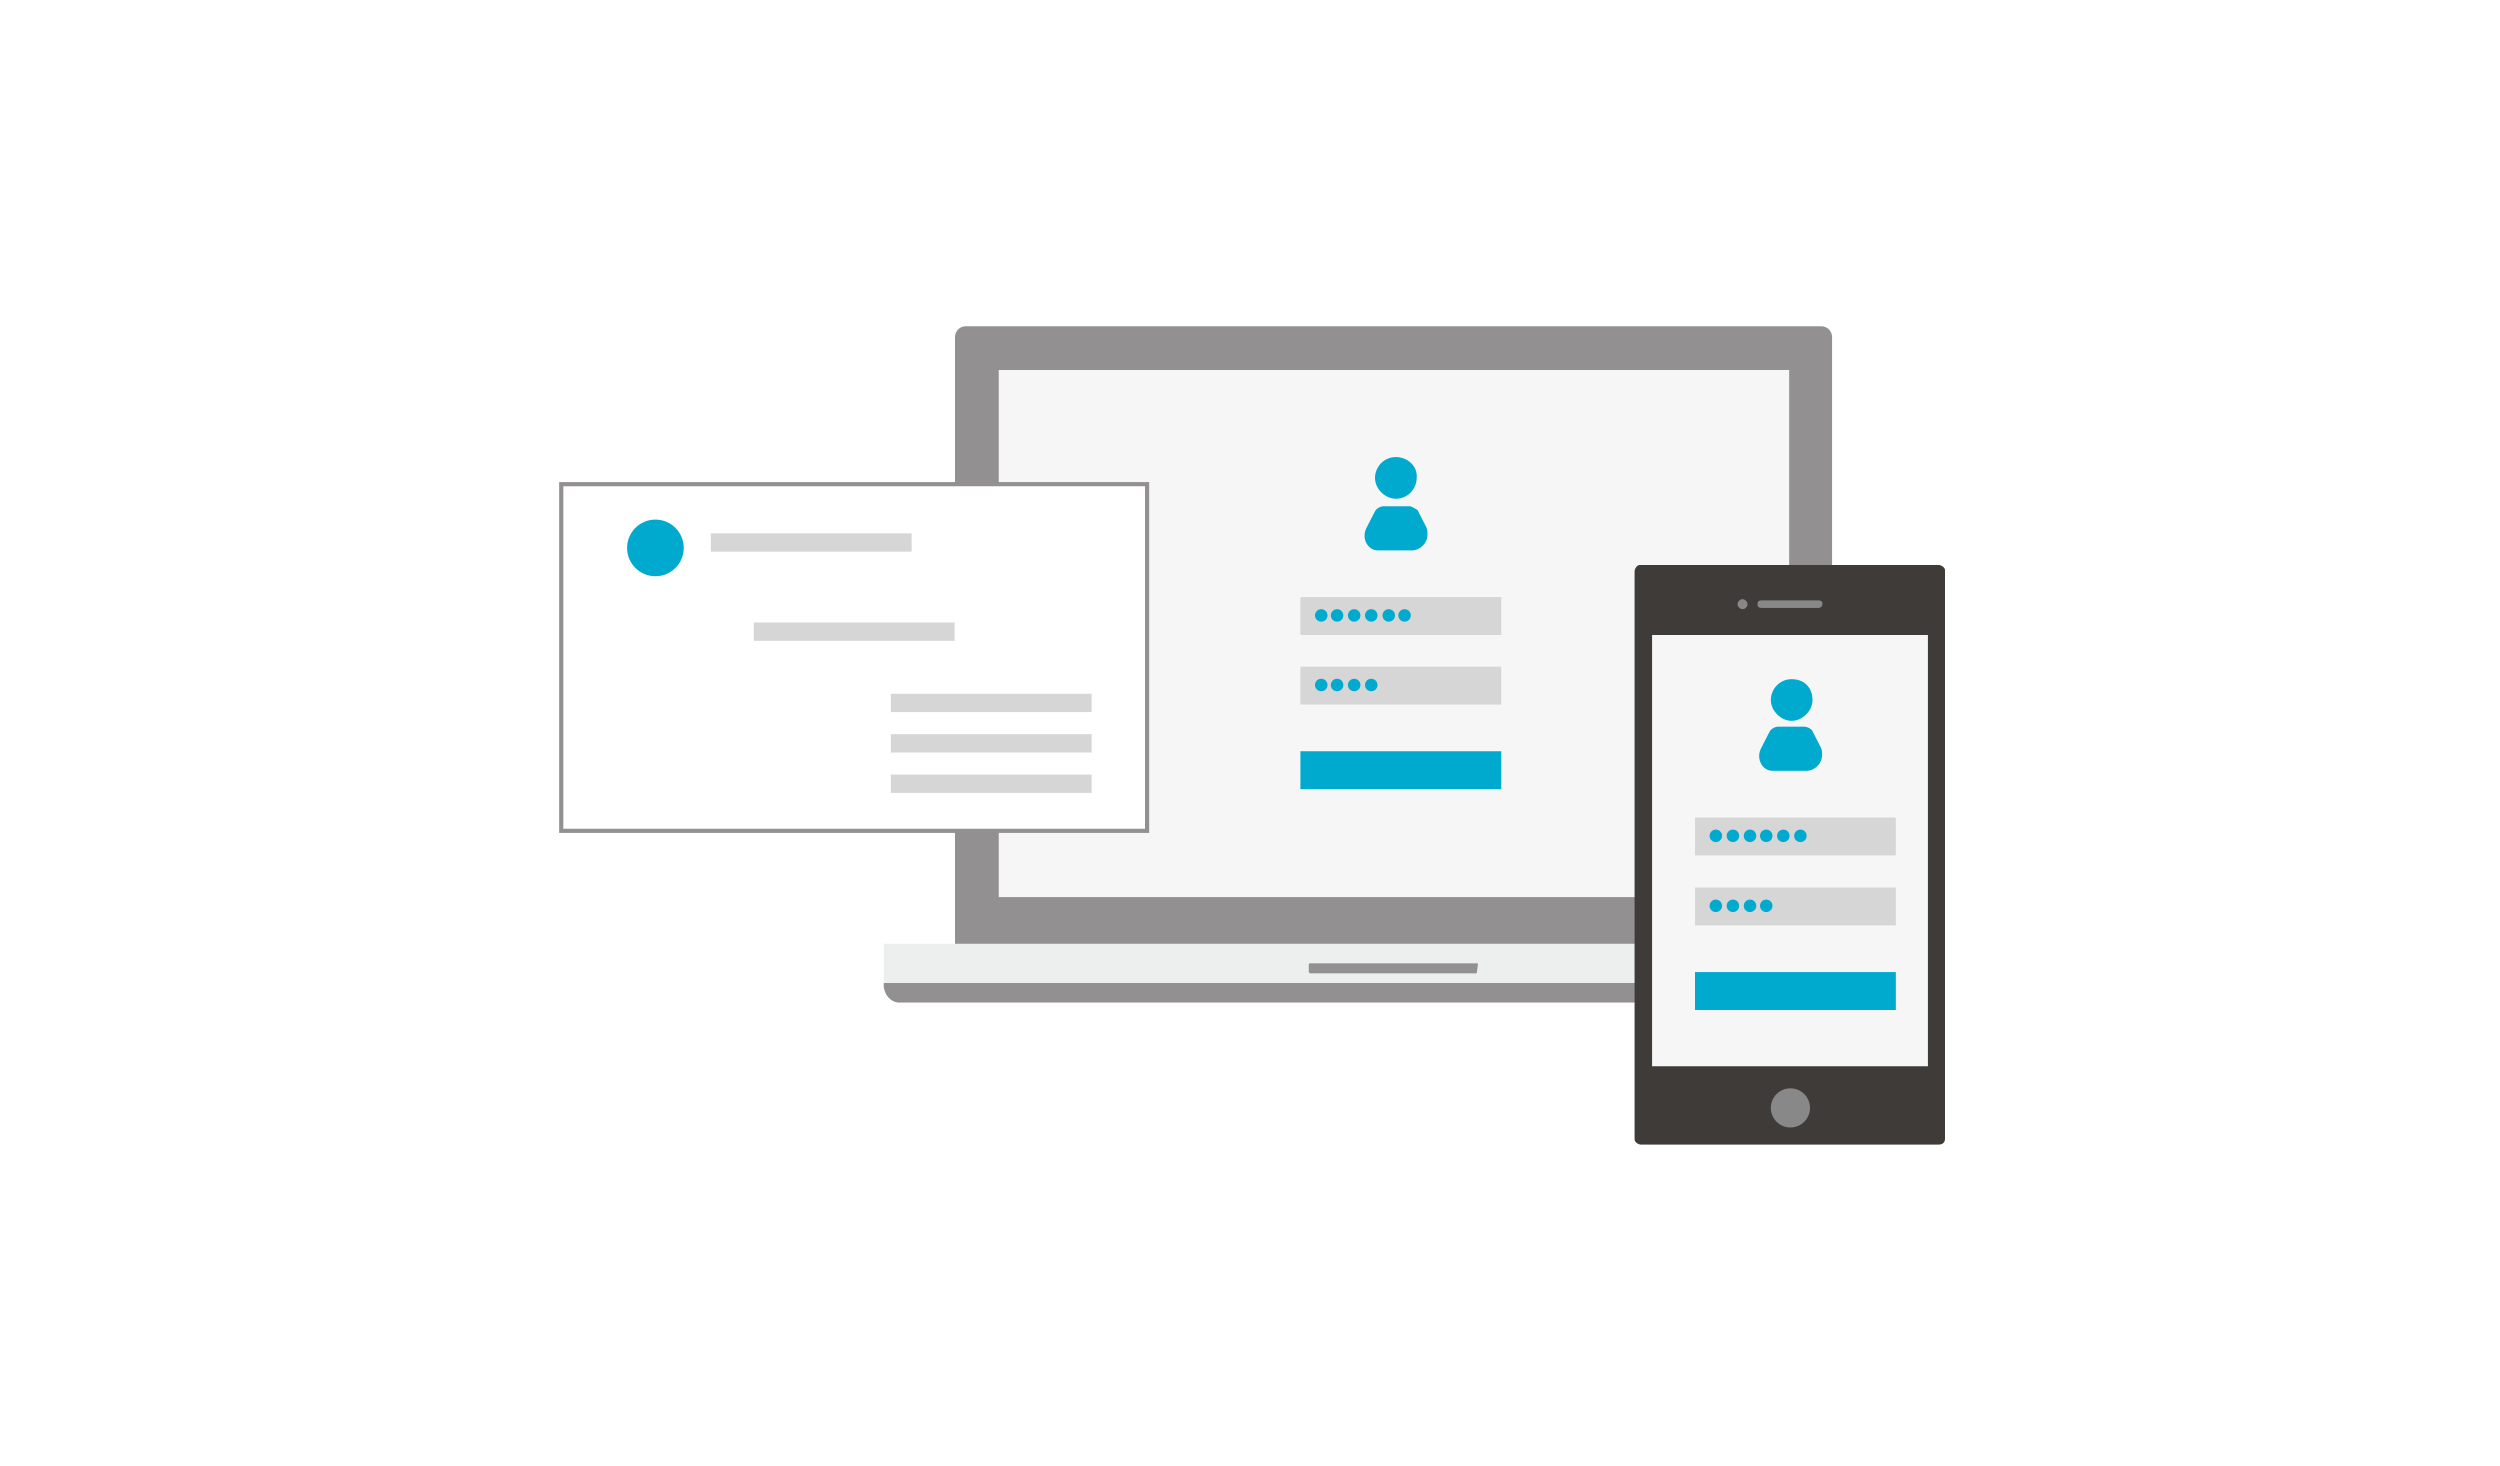
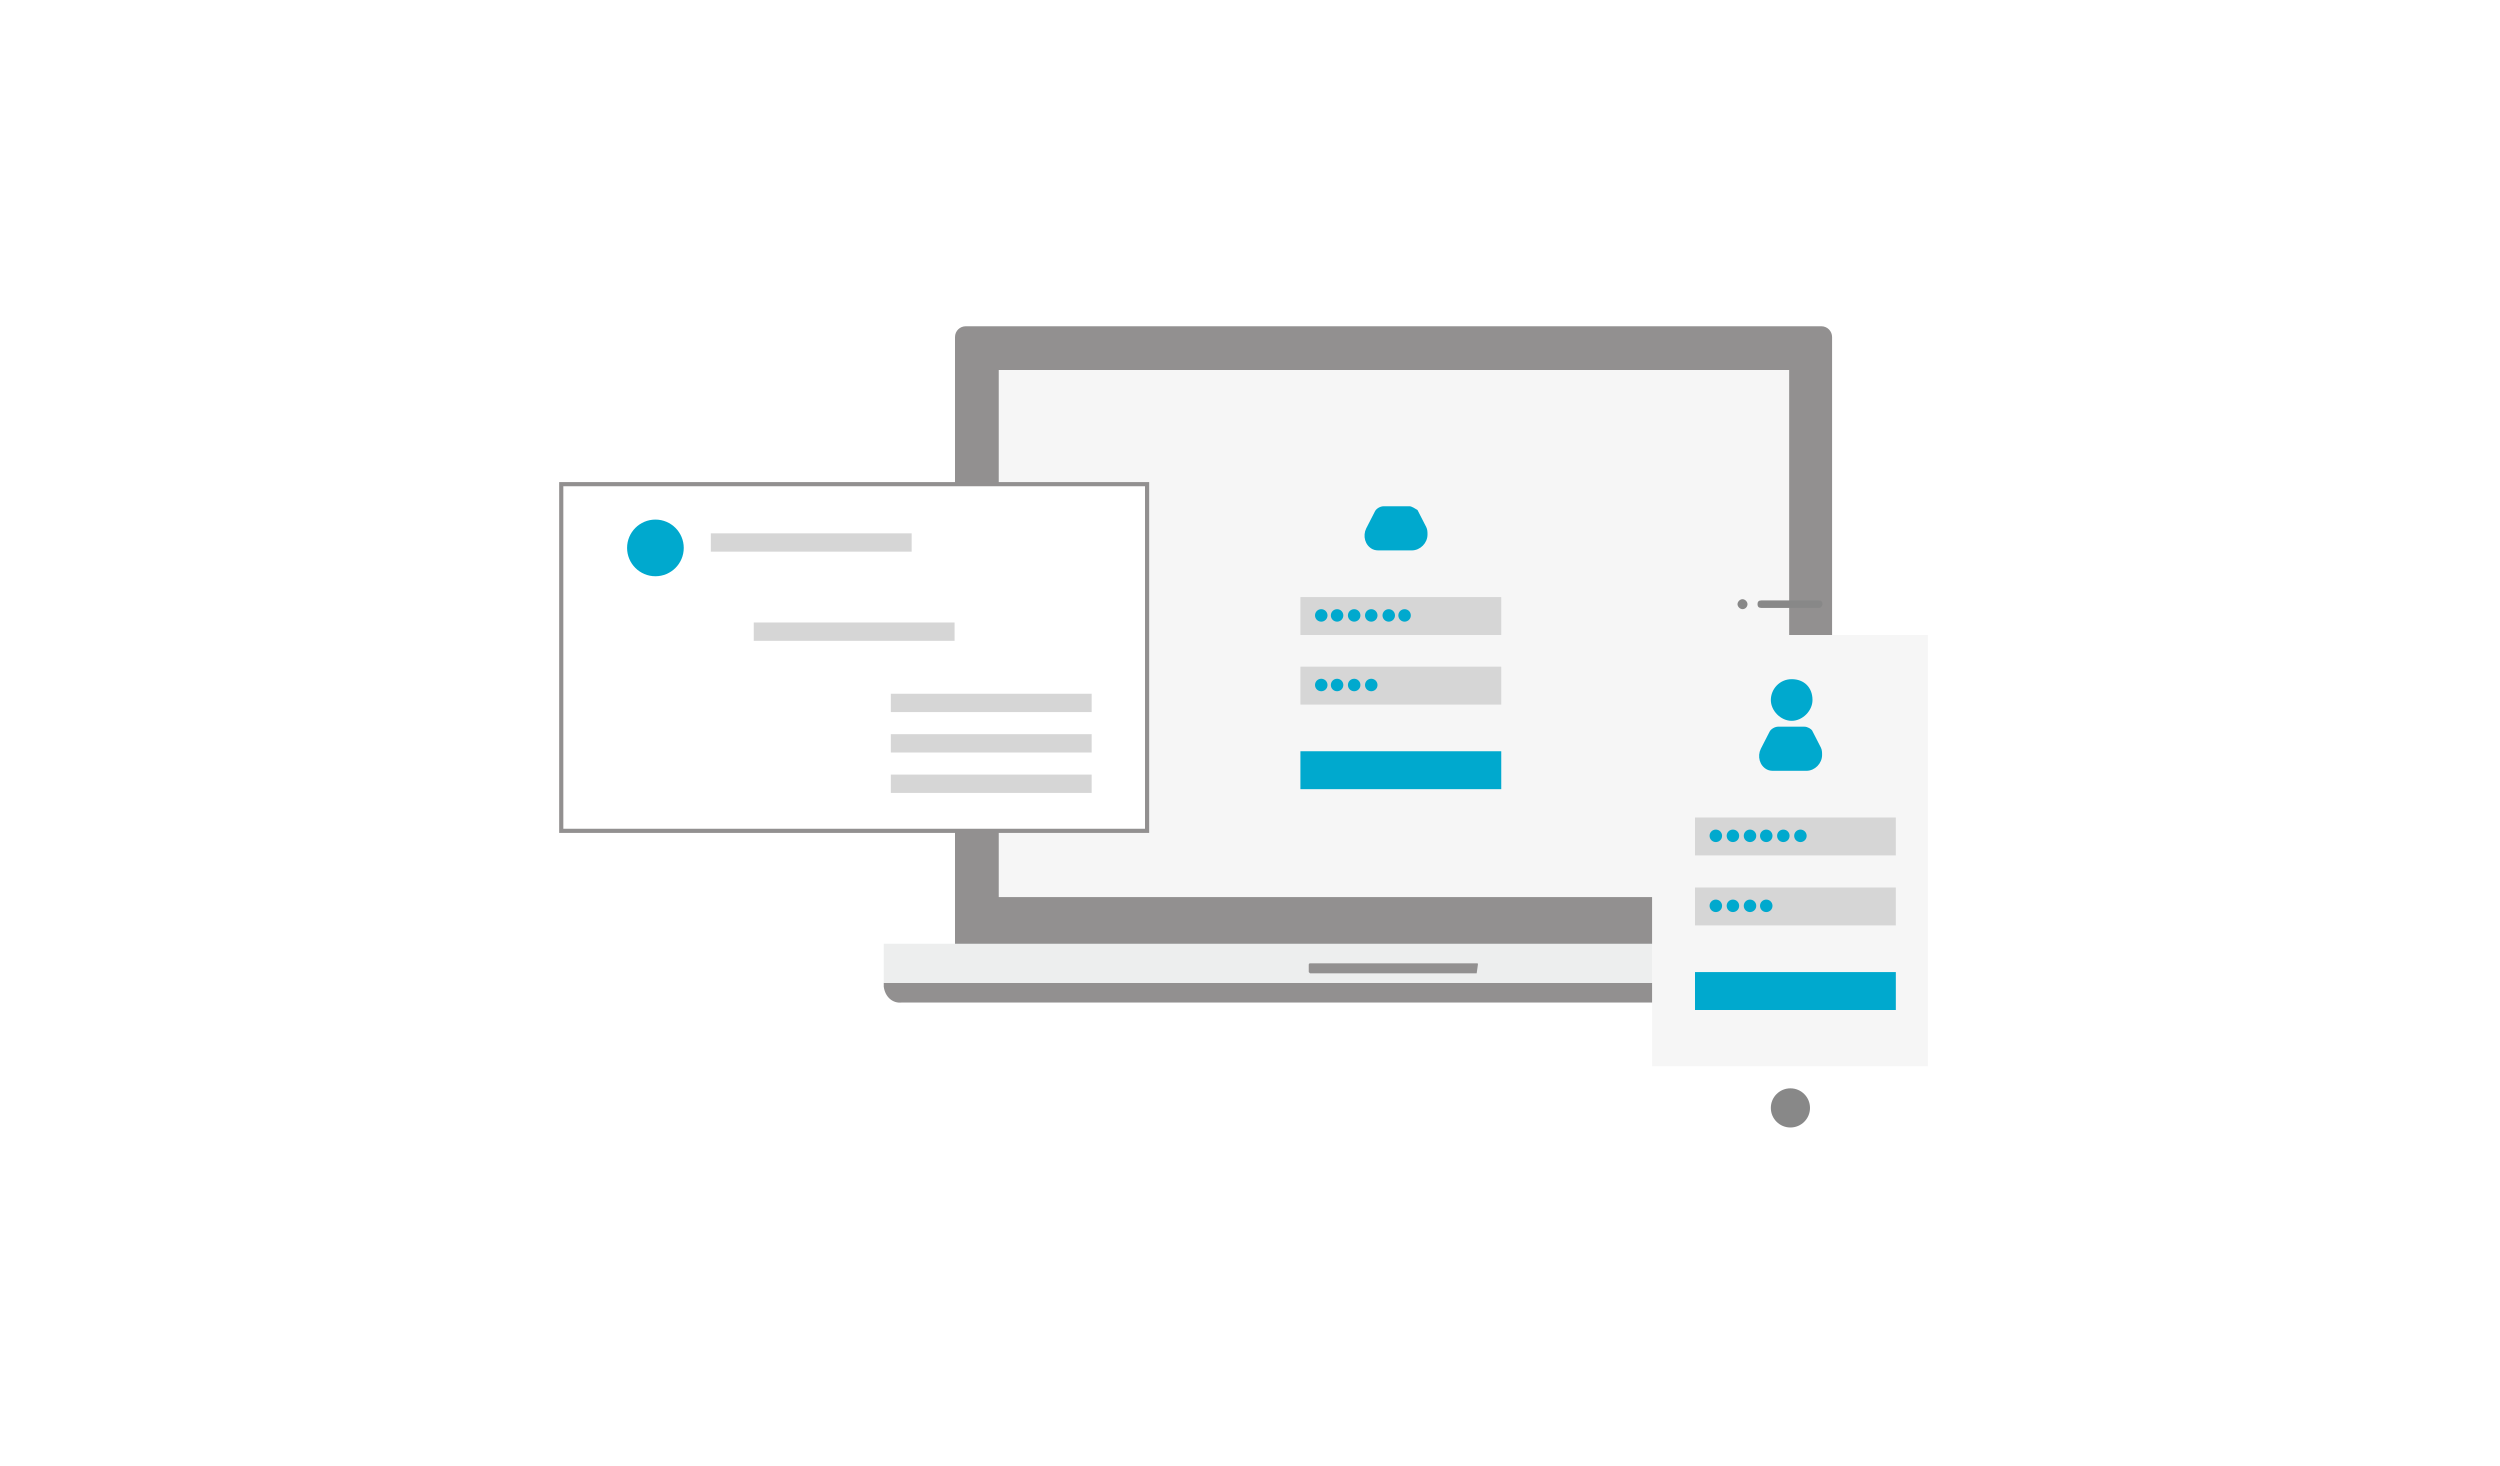
<svg xmlns="http://www.w3.org/2000/svg" version="1.1" id="Layer_1" x="0px" y="0px" viewBox="0 0 600 351.9" style="enable-background:new 0 0 600 351.9;" xml:space="preserve">
  <style type="text/css">
	.st0{fill:#FFFFFF;}
	.st1{fill:#929090;}
	.st2{fill:#EDEEEE;}
	.st3{fill:#F6F6F6;}
	.st4{fill:url(#SVGID_1_);}
	.st5{fill:url(#SVGID_2_);}
	.st6{fill:#D6D6D6;}
	.st7{fill:url(#SVGID_3_);}
	.st8{fill:url(#SVGID_4_);}
	.st9{fill:url(#SVGID_5_);}
	.st10{fill:url(#SVGID_6_);}
	.st11{fill:url(#SVGID_7_);}
	.st12{fill:url(#SVGID_8_);}
	.st13{fill:url(#SVGID_9_);}
	.st14{fill:url(#SVGID_10_);}
	.st15{fill:url(#SVGID_11_);}
	.st16{fill:url(#SVGID_12_);}
	.st17{fill:url(#SVGID_13_);}
	.st18{fill:#FFFFFF;stroke:#929090;stroke-miterlimit:10;}
	.st19{fill:url(#SVGID_14_);}
	.st20{fill:#3F3B39;}
	.st21{fill:#888888;}
	.st22{fill:url(#SVGID_15_);}
	.st23{fill:url(#SVGID_16_);}
	.st24{fill:url(#SVGID_17_);}
	.st25{fill:url(#SVGID_18_);}
	.st26{fill:url(#SVGID_19_);}
	.st27{fill:url(#SVGID_20_);}
	.st28{fill:url(#SVGID_21_);}
	.st29{fill:url(#SVGID_22_);}
	.st30{fill:url(#SVGID_23_);}
	.st31{fill:url(#SVGID_24_);}
	.st32{fill:url(#SVGID_25_);}
	.st33{fill:url(#SVGID_26_);}
	.st34{fill:url(#SVGID_27_);}
</style>
  <rect class="st0" width="600" height="351.9" />
  <rect class="st0" width="600" height="351.9" />
  <path class="st1" d="M437.1,231.8H231.8c-1.5,0-2.6-1.2-2.6-2.6V80.9c0-1.5,1.2-2.6,2.6-2.6l0,0h205.3c1.5,0,2.6,1.2,2.6,2.6l0,0  v148C439.7,230.6,438.6,231.8,437.1,231.8L437.1,231.8z" />
  <path class="st1" d="M212.1,236.8c0.3,2.4,2.1,4.1,4.4,3.8h236.2c2.4,0,4.1-1.5,4.4-3.8l0,0v-0.9h-245V236.8z" />
  <rect x="212.1" y="226.5" class="st2" width="245" height="9.4" />
  <rect x="239.7" y="88.8" class="st3" width="189.7" height="126.5" />
  <path class="st1" d="M354.4,233.6h-40l-0.3-0.3v-1.8c0,0,0-0.3,0.3-0.3h40c0.3,0,0.3,0,0.3,0.3L354.4,233.6  C354.7,233.6,354.7,233.6,354.4,233.6z" />
  <linearGradient id="SVGID_1_" gradientUnits="userSpaceOnUse" x1="329.959" y1="838.728" x2="340.167" y2="838.728" gradientTransform="matrix(1 0 0 1 0 -724)">
    <stop offset="0" style="stop-color:#00A9CE" />
    <stop offset="1" style="stop-color:#00A9CE" />
  </linearGradient>
-   <path class="st4" d="M335,109.7c-2.9,0-5,2.4-5,5s2.4,5,5,5c2.9,0,5-2.4,5-5l0,0C340.3,112.1,338,109.7,335,109.7L335,109.7z" />
  <linearGradient id="SVGID_2_" gradientUnits="userSpaceOnUse" x1="327.513" y1="850.788" x2="342.603" y2="850.788" gradientTransform="matrix(1 0 0 1 0 -724)">
    <stop offset="0" style="stop-color:#00A9CE" />
    <stop offset="1" style="stop-color:#00A9CE" />
  </linearGradient>
  <path class="st5" d="M338.3,121.5h-6.2c-0.9,0-1.8,0.6-2.1,1.2l-2.1,4.1c-0.9,1.8-0.3,4.1,1.5,5c0.6,0.3,1.2,0.3,1.8,0.3h7.6  c2.1,0,3.8-1.8,3.8-3.8c0-0.6,0-1.2-0.3-1.8l-2.1-4.1C339.7,122.1,338.8,121.5,338.3,121.5L338.3,121.5z" />
  <rect x="312.1" y="143.3" class="st6" width="48.2" height="9.1" />
  <rect x="312.1" y="160" class="st6" width="48.2" height="9.1" />
  <linearGradient id="SVGID_3_" gradientUnits="userSpaceOnUse" x1="311.987" y1="908.883" x2="360.228" y2="908.883" gradientTransform="matrix(1 0 0 1 0 -724)">
    <stop offset="0" style="stop-color:#00A9CE" />
    <stop offset="1" style="stop-color:#00A9CE" />
  </linearGradient>
  <rect x="312.1" y="180.3" class="st7" width="48.2" height="9.1" />
  <linearGradient id="SVGID_4_" gradientUnits="userSpaceOnUse" x1="315.605" y1="871.673" x2="318.37" y2="871.673" gradientTransform="matrix(1 0 0 1 0 -724)">
    <stop offset="0" style="stop-color:#00A9CE" />
    <stop offset="1" style="stop-color:#00A9CE" />
  </linearGradient>
  <circle class="st8" cx="317.1" cy="147.7" r="1.5" />
  <linearGradient id="SVGID_5_" gradientUnits="userSpaceOnUse" x1="319.664" y1="871.673" x2="322.4" y2="871.673" gradientTransform="matrix(1 0 0 1 0 -724)">
    <stop offset="0" style="stop-color:#00A9CE" />
    <stop offset="1" style="stop-color:#00A9CE" />
  </linearGradient>
  <circle class="st9" cx="320.9" cy="147.7" r="1.5" />
  <linearGradient id="SVGID_6_" gradientUnits="userSpaceOnUse" x1="323.694" y1="871.673" x2="326.459" y2="871.673" gradientTransform="matrix(1 0 0 1 0 -724)">
    <stop offset="0" style="stop-color:#00A9CE" />
    <stop offset="1" style="stop-color:#00A9CE" />
  </linearGradient>
  <circle class="st10" cx="325" cy="147.7" r="1.5" />
  <linearGradient id="SVGID_7_" gradientUnits="userSpaceOnUse" x1="327.724" y1="871.673" x2="330.489" y2="871.673" gradientTransform="matrix(1 0 0 1 0 -724)">
    <stop offset="0" style="stop-color:#00A9CE" />
    <stop offset="1" style="stop-color:#00A9CE" />
  </linearGradient>
  <circle class="st11" cx="329.1" cy="147.7" r="1.5" />
  <linearGradient id="SVGID_8_" gradientUnits="userSpaceOnUse" x1="331.783" y1="871.673" x2="334.519" y2="871.673" gradientTransform="matrix(1 0 0 1 0 -724)">
    <stop offset="0" style="stop-color:#00A9CE" />
    <stop offset="1" style="stop-color:#00A9CE" />
  </linearGradient>
  <circle class="st12" cx="333.3" cy="147.7" r="1.5" />
  <linearGradient id="SVGID_9_" gradientUnits="userSpaceOnUse" x1="335.813" y1="871.673" x2="338.578" y2="871.673" gradientTransform="matrix(1 0 0 1 0 -724)">
    <stop offset="0" style="stop-color:#00A9CE" />
    <stop offset="1" style="stop-color:#00A9CE" />
  </linearGradient>
  <circle class="st13" cx="337.1" cy="147.7" r="1.5" />
  <linearGradient id="SVGID_10_" gradientUnits="userSpaceOnUse" x1="315.605" y1="888.44" x2="318.37" y2="888.44" gradientTransform="matrix(1 0 0 1 0 -724)">
    <stop offset="0" style="stop-color:#00A9CE" />
    <stop offset="1" style="stop-color:#00A9CE" />
  </linearGradient>
  <circle class="st14" cx="317.1" cy="164.4" r="1.5" />
  <linearGradient id="SVGID_11_" gradientUnits="userSpaceOnUse" x1="319.664" y1="888.44" x2="322.4" y2="888.44" gradientTransform="matrix(1 0 0 1 0 -724)">
    <stop offset="0" style="stop-color:#00A9CE" />
    <stop offset="1" style="stop-color:#00A9CE" />
  </linearGradient>
  <circle class="st15" cx="320.9" cy="164.4" r="1.5" />
  <linearGradient id="SVGID_12_" gradientUnits="userSpaceOnUse" x1="323.694" y1="888.44" x2="326.459" y2="888.44" gradientTransform="matrix(1 0 0 1 0 -724)">
    <stop offset="0" style="stop-color:#00A9CE" />
    <stop offset="1" style="stop-color:#00A9CE" />
  </linearGradient>
  <circle class="st16" cx="325" cy="164.4" r="1.5" />
  <linearGradient id="SVGID_13_" gradientUnits="userSpaceOnUse" x1="327.724" y1="888.44" x2="330.489" y2="888.44" gradientTransform="matrix(1 0 0 1 0 -724)">
    <stop offset="0" style="stop-color:#00A9CE" />
    <stop offset="1" style="stop-color:#00A9CE" />
  </linearGradient>
  <circle class="st17" cx="329.1" cy="164.4" r="1.5" />
  <rect x="134.7" y="116.2" class="st18" width="140.6" height="83.2" />
  <linearGradient id="SVGID_14_" gradientUnits="userSpaceOnUse" x1="150.467" y1="855.494" x2="164.115" y2="855.494" gradientTransform="matrix(1 0 0 1 0 -724)">
    <stop offset="0" style="stop-color:#00A9CE" />
    <stop offset="1" style="stop-color:#00A9CE" />
  </linearGradient>
  <circle class="st19" cx="157.3" cy="131.5" r="6.8" />
  <rect x="170.6" y="128" class="st6" width="48.2" height="4.4" />
  <rect x="180.9" y="149.4" class="st6" width="48.2" height="4.4" />
  <rect x="213.8" y="166.5" class="st6" width="48.2" height="4.4" />
  <rect x="213.8" y="176.2" class="st6" width="48.2" height="4.4" />
  <rect x="213.8" y="185.9" class="st6" width="48.2" height="4.4" />
-   <path class="st20" d="M465.3,274.7h-71.5c-0.6,0-1.5-0.6-1.5-1.2c0,0,0,0,0-0.3V137.1c0-0.6,0.6-1.5,1.2-1.5l0,0h71.8  c0.6,0,1.5,0.6,1.5,1.2c0,0,0,0,0,0.3v136.2C466.8,274.2,466.2,274.7,465.3,274.7L465.3,274.7z" />
  <rect x="396.5" y="152.4" class="st3" width="66.2" height="103.5" />
  <path class="st21" d="M436.5,145.9h-13.8c-0.6,0-0.9-0.3-0.9-0.9l0,0c0-0.6,0.3-0.9,0.9-0.9l0,0h13.8c0.6,0,0.9,0.3,0.9,0.9l0,0  C437.4,145.3,437.1,145.9,436.5,145.9z" />
  <path class="st21" d="M419.4,145c0-0.6-0.6-1.2-1.2-1.2s-1.2,0.6-1.2,1.2c0,0.6,0.6,1.2,1.2,1.2C418.9,146.2,419.4,145.6,419.4,145  L419.4,145z" />
  <circle class="st21" cx="429.7" cy="265.9" r="4.7" />
  <linearGradient id="SVGID_15_" gradientUnits="userSpaceOnUse" x1="424.765" y1="891.97" x2="434.973" y2="891.97" gradientTransform="matrix(1 0 0 1 0 -724)">
    <stop offset="0" style="stop-color:#00A9CE" />
    <stop offset="1" style="stop-color:#00A9CE" />
  </linearGradient>
  <path class="st22" d="M430,163c-2.9,0-5,2.4-5,5c0,2.6,2.4,5,5,5s5-2.4,5-5l0,0C435,165,433,163,430,163L430,163z" />
  <linearGradient id="SVGID_16_" gradientUnits="userSpaceOnUse" x1="422.324" y1="903.736" x2="437.437" y2="903.736" gradientTransform="matrix(1 0 0 1 0 -724)">
    <stop offset="0" style="stop-color:#00A9CE" />
    <stop offset="1" style="stop-color:#00A9CE" />
  </linearGradient>
  <path class="st23" d="M433,174.4h-6.2c-0.9,0-1.8,0.6-2.1,1.2l-2.1,4.1c-0.9,1.8-0.3,4.1,1.5,5c0.6,0.3,1.2,0.3,1.8,0.3h7.6  c2.1,0,3.8-1.8,3.8-3.8c0-0.6,0-1.2-0.3-1.8l-2.1-4.1C434.7,175,433.9,174.4,433,174.4L433,174.4z" />
  <rect x="406.8" y="196.2" class="st6" width="48.2" height="9.1" />
  <rect x="406.8" y="213" class="st6" width="48.2" height="9.1" />
  <linearGradient id="SVGID_17_" gradientUnits="userSpaceOnUse" x1="406.793" y1="961.831" x2="455.034" y2="961.831" gradientTransform="matrix(1 0 0 1 0 -724)">
    <stop offset="0" style="stop-color:#00A9CE" />
    <stop offset="1" style="stop-color:#00A9CE" />
  </linearGradient>
  <rect x="406.8" y="233.3" class="st24" width="48.2" height="9.1" />
  <linearGradient id="SVGID_18_" gradientUnits="userSpaceOnUse" x1="410.411" y1="924.621" x2="413.176" y2="924.621" gradientTransform="matrix(1 0 0 1 0 -724)">
    <stop offset="0" style="stop-color:#00A9CE" />
    <stop offset="1" style="stop-color:#00A9CE" />
  </linearGradient>
  <circle class="st25" cx="411.8" cy="200.6" r="1.5" />
  <linearGradient id="SVGID_19_" gradientUnits="userSpaceOnUse" x1="414.47" y1="924.621" x2="417.235" y2="924.621" gradientTransform="matrix(1 0 0 1 0 -724)">
    <stop offset="0" style="stop-color:#00A9CE" />
    <stop offset="1" style="stop-color:#00A9CE" />
  </linearGradient>
  <circle class="st26" cx="415.9" cy="200.6" r="1.5" />
  <linearGradient id="SVGID_20_" gradientUnits="userSpaceOnUse" x1="418.5" y1="924.621" x2="421.265" y2="924.621" gradientTransform="matrix(1 0 0 1 0 -724)">
    <stop offset="0" style="stop-color:#00A9CE" />
    <stop offset="1" style="stop-color:#00A9CE" />
  </linearGradient>
  <circle class="st27" cx="420" cy="200.6" r="1.5" />
  <linearGradient id="SVGID_21_" gradientUnits="userSpaceOnUse" x1="422.53" y1="924.621" x2="425.295" y2="924.621" gradientTransform="matrix(1 0 0 1 0 -724)">
    <stop offset="0" style="stop-color:#00A9CE" />
    <stop offset="1" style="stop-color:#00A9CE" />
  </linearGradient>
  <circle class="st28" cx="423.9" cy="200.6" r="1.5" />
  <linearGradient id="SVGID_22_" gradientUnits="userSpaceOnUse" x1="426.589" y1="924.621" x2="429.354" y2="924.621" gradientTransform="matrix(1 0 0 1 0 -724)">
    <stop offset="0" style="stop-color:#00A9CE" />
    <stop offset="1" style="stop-color:#00A9CE" />
  </linearGradient>
  <circle class="st29" cx="428" cy="200.6" r="1.5" />
  <linearGradient id="SVGID_23_" gradientUnits="userSpaceOnUse" x1="430.619" y1="924.621" x2="433.384" y2="924.621" gradientTransform="matrix(1 0 0 1 0 -724)">
    <stop offset="0" style="stop-color:#00A9CE" />
    <stop offset="1" style="stop-color:#00A9CE" />
  </linearGradient>
  <circle class="st30" cx="432.1" cy="200.6" r="1.5" />
  <linearGradient id="SVGID_24_" gradientUnits="userSpaceOnUse" x1="410.411" y1="941.387" x2="413.176" y2="941.387" gradientTransform="matrix(1 0 0 1 0 -724)">
    <stop offset="0" style="stop-color:#00A9CE" />
    <stop offset="1" style="stop-color:#00A9CE" />
  </linearGradient>
  <circle class="st31" cx="411.8" cy="217.4" r="1.5" />
  <linearGradient id="SVGID_25_" gradientUnits="userSpaceOnUse" x1="414.47" y1="941.387" x2="417.235" y2="941.387" gradientTransform="matrix(1 0 0 1 0 -724)">
    <stop offset="0" style="stop-color:#00A9CE" />
    <stop offset="1" style="stop-color:#00A9CE" />
  </linearGradient>
  <circle class="st32" cx="415.9" cy="217.4" r="1.5" />
  <linearGradient id="SVGID_26_" gradientUnits="userSpaceOnUse" x1="418.5" y1="941.387" x2="421.265" y2="941.387" gradientTransform="matrix(1 0 0 1 0 -724)">
    <stop offset="0" style="stop-color:#00A9CE" />
    <stop offset="1" style="stop-color:#00A9CE" />
  </linearGradient>
  <circle class="st33" cx="420" cy="217.4" r="1.5" />
  <linearGradient id="SVGID_27_" gradientUnits="userSpaceOnUse" x1="422.53" y1="941.387" x2="425.295" y2="941.387" gradientTransform="matrix(1 0 0 1 0 -724)">
    <stop offset="0" style="stop-color:#00A9CE" />
    <stop offset="1" style="stop-color:#00A9CE" />
  </linearGradient>
  <circle class="st34" cx="423.9" cy="217.4" r="1.5" />
</svg>